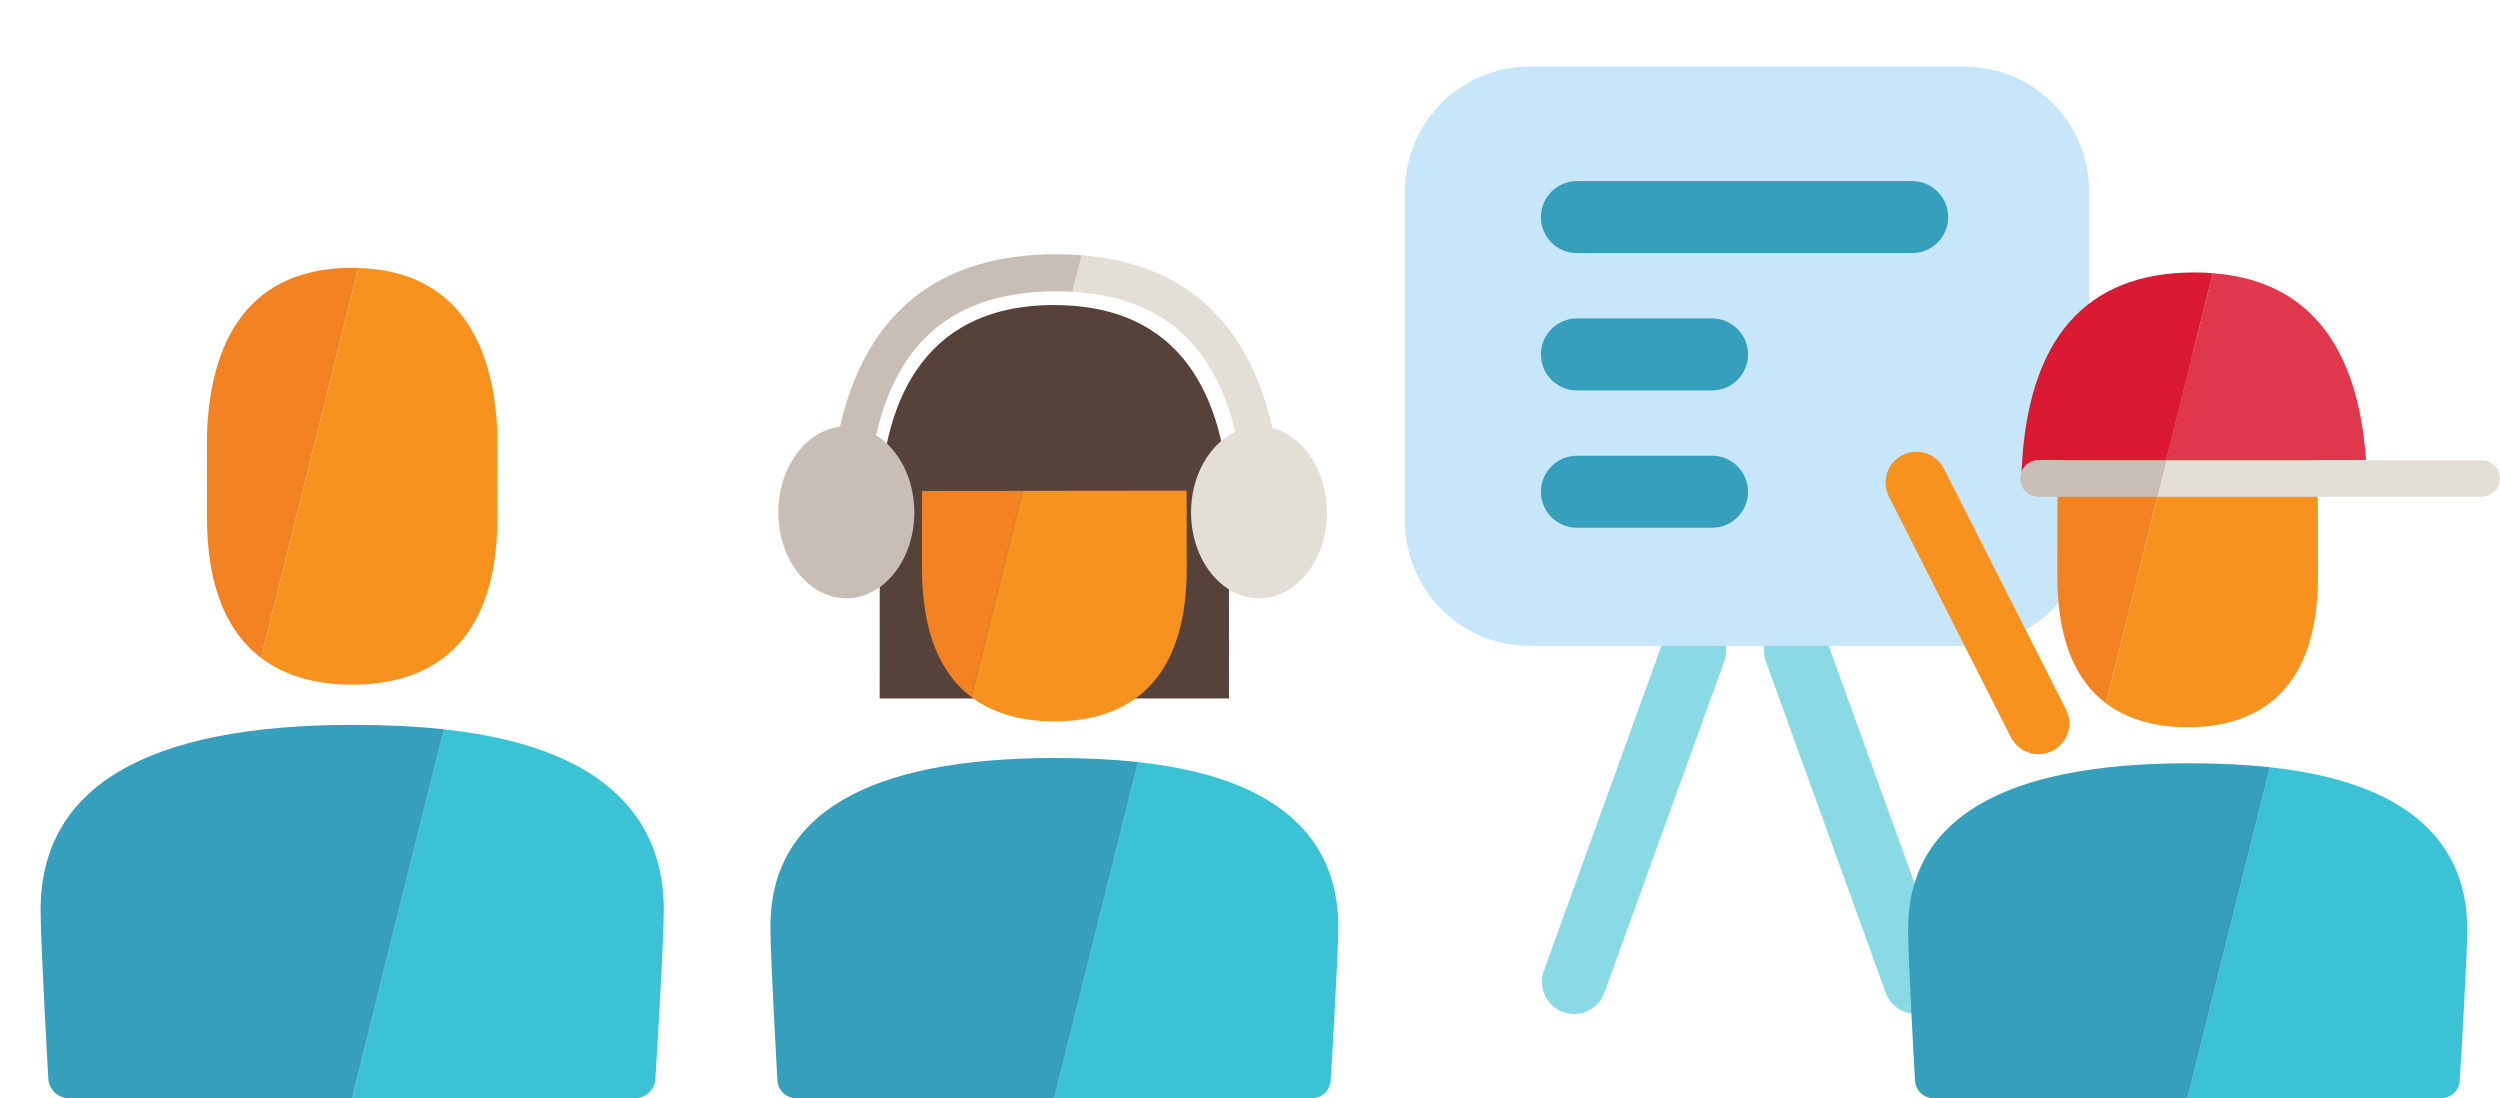
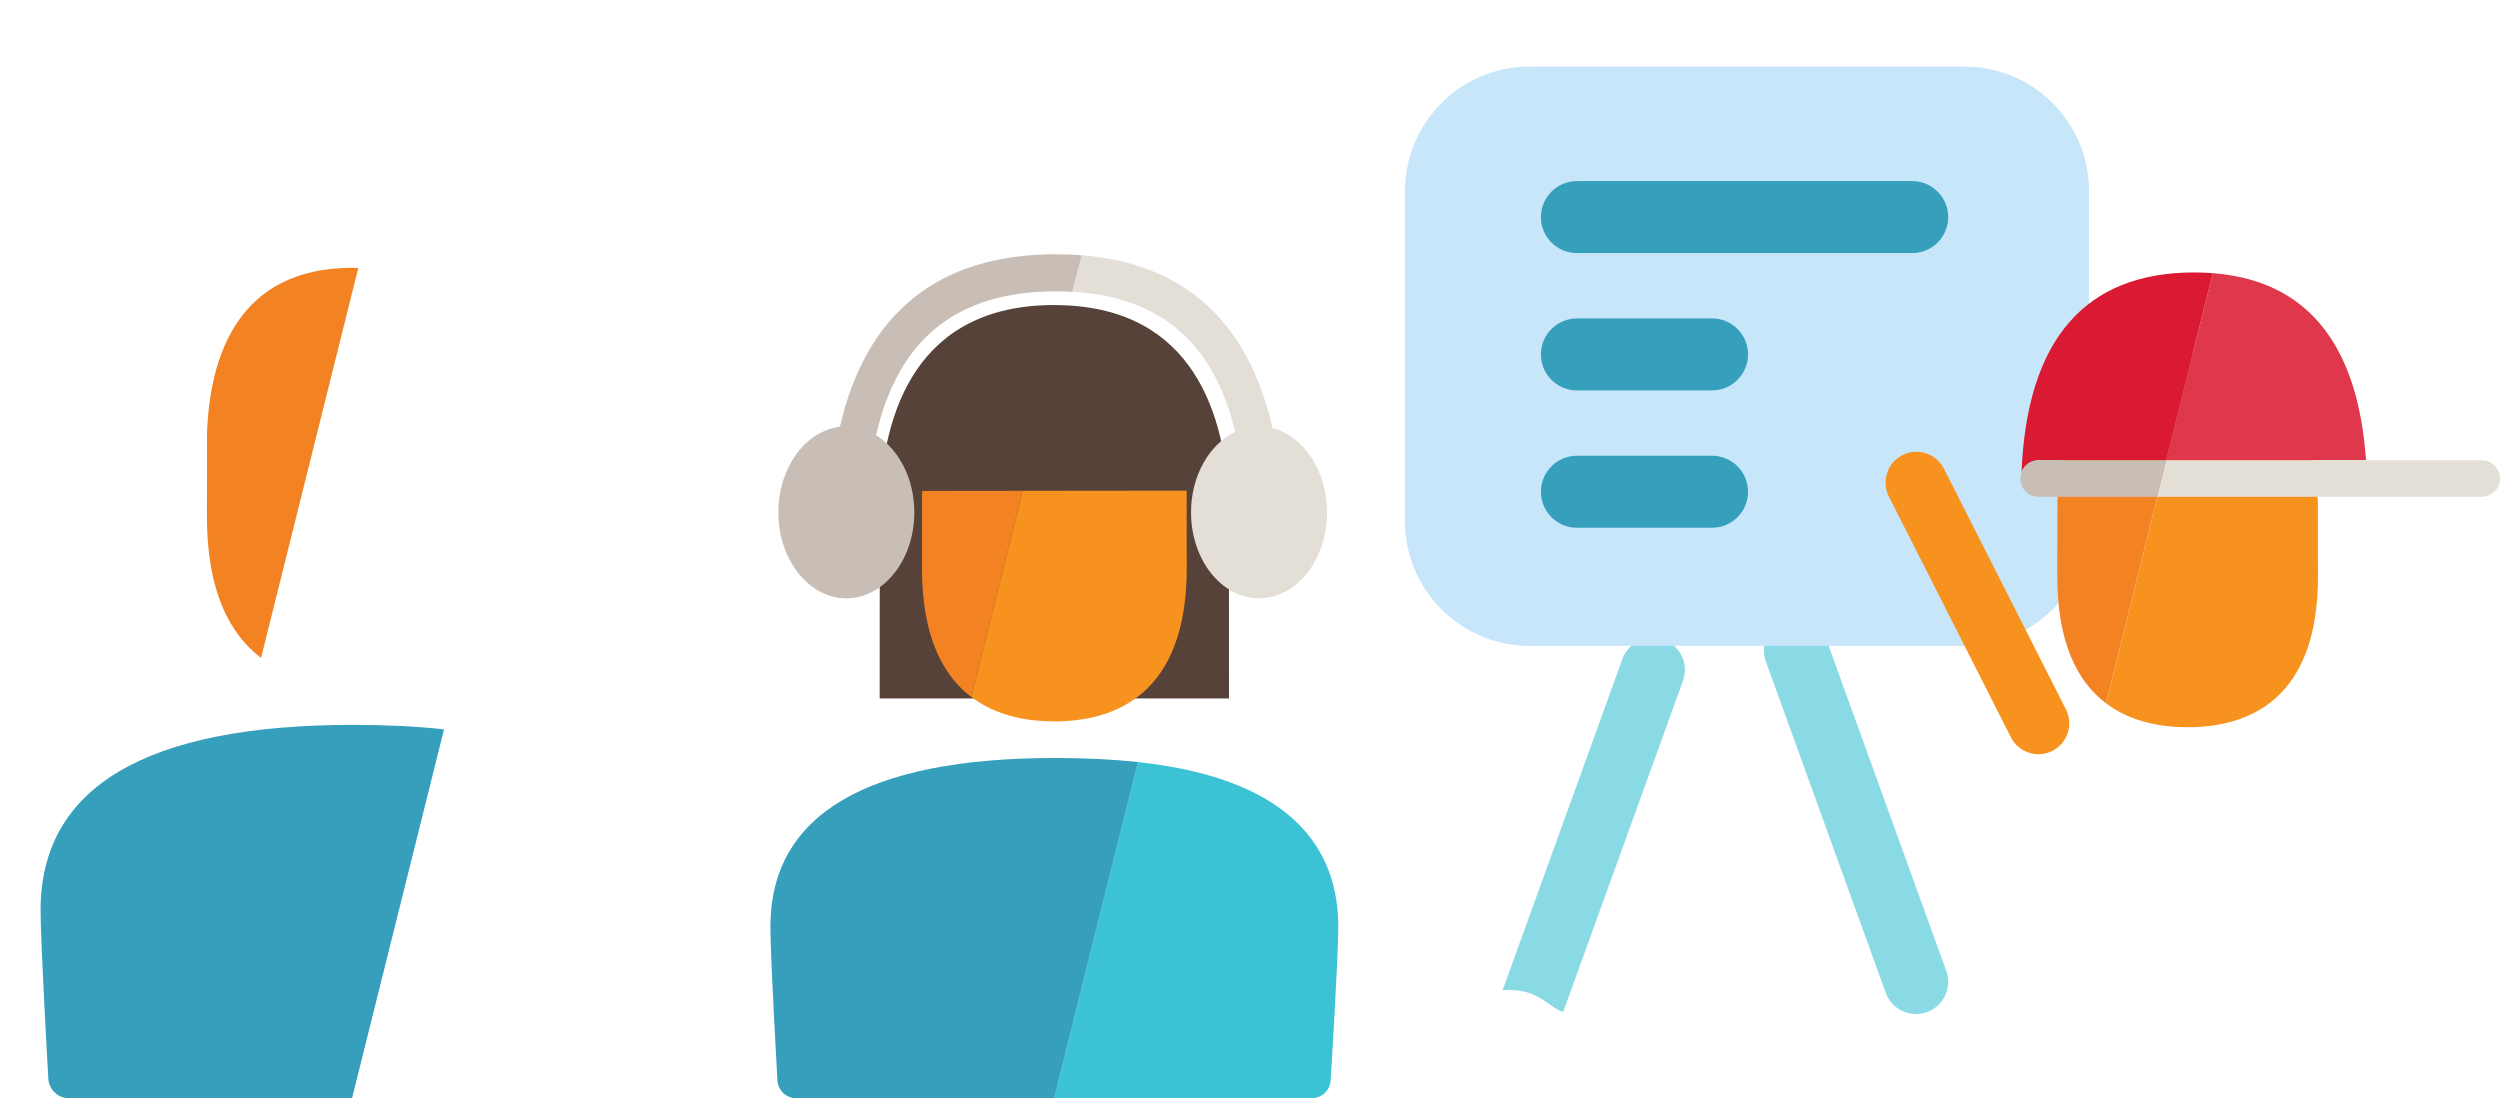
<svg xmlns="http://www.w3.org/2000/svg" version="1.1" id="Layer_1" x="0px" y="0px" viewBox="0 0 295.207 129.679" enable-background="new 0 0 295.207 129.679" xml:space="preserve">
-   <path fill="#8ADAE5" d="M184.579,119.511L184.579,119.511c1.974,0.714,4.153-0.307,4.867-2.281l14.151-39.114  c0.714-1.974-0.307-4.153-2.281-4.867v0c-1.974-0.714-4.153,0.307-4.867,2.281l-14.151,39.114  C181.584,116.618,182.606,118.797,184.579,119.511z" />
+   <path fill="#8ADAE5" d="M184.579,119.511L184.579,119.511l14.151-39.114  c0.714-1.974-0.307-4.153-2.281-4.867v0c-1.974-0.714-4.153,0.307-4.867,2.281l-14.151,39.114  C181.584,116.618,182.606,118.797,184.579,119.511z" />
  <path fill="#8ADAE5" d="M227.539,119.511L227.539,119.511c-1.974,0.714-4.153-0.307-4.867-2.281l-14.151-39.114  c-0.714-1.974,0.307-4.153,2.281-4.867l0,0c1.974-0.714,4.153,0.307,4.867,2.281l14.151,39.114  C230.534,116.618,229.513,118.797,227.539,119.511z" />
  <g>
    <path fill="#C8E6F9" d="M180.618,76.269h51.354c8.125,0,14.711-6.586,14.711-14.711V22.571c0-8.125-6.586-14.711-14.711-14.711   h-51.354c-8.125,0-14.711,6.586-14.711,14.711v38.987C165.907,69.682,172.493,76.269,180.618,76.269z" />
    <path fill="#359FBC" d="M186.207,29.886h39.59c2.348,0,4.251-1.903,4.251-4.251v0c0-2.348-1.903-4.251-4.251-4.251h-39.59   c-2.348,0-4.251,1.903-4.251,4.251v0C181.956,27.983,183.86,29.886,186.207,29.886z" />
    <path fill="#359FBC" d="M186.207,46.102h15.956c2.348,0,4.251-1.903,4.251-4.251v0c0-2.348-1.903-4.251-4.251-4.251h-15.956   c-2.348,0-4.251,1.903-4.251,4.251v0C181.956,44.198,183.86,46.102,186.207,46.102z" />
    <path fill="#359FBC" d="M186.207,62.317h15.956c2.348,0,4.251-1.903,4.251-4.251v0c0-2.348-1.903-4.251-4.251-4.251h-15.956   c-2.348,0-4.251,1.903-4.251,4.251v0C181.956,60.414,183.86,62.317,186.207,62.317z" />
  </g>
  <path fill="#F7921E" d="M242.351,88.667L242.351,88.667c1.794-0.909,2.512-3.101,1.602-4.896l-14.41-28.43  c-0.909-1.794-3.101-2.512-4.896-1.602v0c-1.794,0.909-2.512,3.101-1.602,4.896l14.41,28.43  C238.365,88.86,240.557,89.577,242.351,88.667z" />
  <g>
    <g>
      <g>
-         <path fill="#3BC2D4" d="M280.162,93.517c-3.292-1.421-7.296-2.389-12.11-2.916l-9.744,39.078h29.947     c1.159,0,2.119-0.901,2.191-2.055c0.034-0.583,0.889-14.313,0.889-17.862C291.334,102.183,287.575,96.719,280.162,93.517z" />
-         <path fill="#359FBC" d="M258.425,90.128c-21.971,0-33.112,6.606-33.112,19.633c0,3.542,0.786,17.27,0.82,17.85     c0.065,1.158,1.028,2.068,2.191,2.068h29.984l9.744-39.078C265.146,90.285,261.946,90.128,258.425,90.128z" />
        <g>
          <path fill="#F28222" d="M258.326,41.711c-12.202,0-15.101,9.52-15.381,17.53c-0.006,0.233-0.01,8.757-0.01,8.839      c0,7.894,2.415,12.441,5.734,14.956l10.299-41.309C258.757,41.722,258.546,41.711,258.326,41.711z" />
          <path fill="#F7921E" d="M273.701,59.207c-0.297-7.837-3.116-17.146-14.732-17.481L248.67,83.035      c2.866,2.173,6.407,2.838,9.657,2.838c7.017,0,15.386-3.088,15.386-17.793C273.712,62.358,273.708,59.374,273.701,59.207z" />
        </g>
      </g>
    </g>
    <g>
      <path fill="#DF384C" d="M279.387,54.352c-0.961-13.828-7.039-21.249-18.098-22.096l-5.51,22.096H279.387z" />
      <path fill="#E3DFD7" d="M293.051,54.352h-13.664H255.78l-0.484,1.939l-0.592,2.372h38.347c1.191,0,2.156-0.965,2.156-2.156    C295.207,55.317,294.241,54.352,293.051,54.352z" />
      <path fill="#DA1A32" d="M238.709,55.74c0.31-0.811,1.089-1.388,2.009-1.388h15.062l5.51-22.096    c-0.712-0.055-1.442-0.085-2.196-0.085C246.21,32.171,239.356,40.104,238.709,55.74z" />
      <path fill="#C8BEB6" d="M240.718,54.352c-0.919,0-1.699,0.578-2.009,1.388c-0.092,0.239-0.147,0.496-0.147,0.767    c0,1.191,0.965,2.156,2.156,2.156h13.986l0.592-2.372l0.484-1.939C255.78,54.352,240.718,54.352,240.718,54.352z" />
    </g>
  </g>
  <g>
    <g>
-       <path fill="#3BC2D4" d="M65.93,89.372c-3.67-1.584-8.132-2.663-13.498-3.25L41.57,129.679h33.38c1.292,0,2.362-1.005,2.442-2.291    c0.038-0.649,0.991-15.954,0.991-19.91C78.383,99.031,74.193,92.941,65.93,89.372z" />
      <path fill="#359FBC" d="M41.701,85.594c-24.489,0-36.908,7.363-36.908,21.884c0,3.948,0.876,19.25,0.913,19.896    c0.073,1.291,1.146,2.305,2.442,2.305H41.57l10.862-43.557C49.193,85.768,45.626,85.594,41.701,85.594z" />
      <g>
        <path fill="#F28222" d="M41.591,31.626c-13.601,0-16.832,10.611-17.145,19.539c-0.006,0.259-0.011,9.761-0.011,9.852     c0,8.799,2.692,13.867,6.392,16.67l11.48-46.044C42.071,31.638,41.836,31.626,41.591,31.626z" />
-         <path fill="#F7921E" d="M58.729,51.128c-0.331-8.736-3.474-19.112-16.421-19.485l-11.48,46.044     c3.195,2.423,7.141,3.163,10.764,3.163c7.822,0,17.15-3.442,17.15-19.833C58.741,54.64,58.736,51.314,58.729,51.128z" />
      </g>
    </g>
  </g>
  <g>
    <g>
      <path fill="#574239" d="M145.128,82.474c0-7.668-0.006-22.782-0.015-23.005c-0.398-10.505-4.177-22.982-19.747-23.431    c-0.283-0.006-0.566-0.021-0.861-0.021c-16.356,0-20.241,12.76-20.617,23.497c-0.007,0.312-0.014,22.852-0.014,22.961    L145.128,82.474L145.128,82.474z" />
      <g>
        <path fill="#3BC2D4" d="M146.683,92.948c-3.344-1.443-7.411-2.426-12.301-2.962l-9.898,39.693h30.418     c1.178,0,2.152-0.916,2.225-2.088c0.035-0.592,0.903-14.538,0.903-18.143C158.031,101.75,154.213,96.201,146.683,92.948z" />
        <path fill="#359FBC" d="M124.604,89.506c-22.317,0-33.633,6.71-33.633,19.942c0,3.597,0.799,17.542,0.832,18.131     c0.066,1.177,1.044,2.1,2.225,2.1h30.456l9.898-39.693C131.431,89.665,128.181,89.506,124.604,89.506z" />
        <g>
          <path fill="#F28222" d="M124.504,40.326c-12.395,0-15.338,9.67-15.624,17.806c-0.006,0.236-0.01,8.895-0.01,8.978      c0,8.018,2.453,12.637,5.825,15.191l10.461-41.959C124.942,40.337,124.727,40.326,124.504,40.326z" />
          <path fill="#F7921E" d="M140.121,58.098c-0.301-7.961-3.165-17.416-14.964-17.756L114.695,82.3      c2.911,2.208,6.507,2.883,9.809,2.883c7.128,0,15.628-3.136,15.628-18.074C140.132,61.298,140.128,58.267,140.121,58.098z" />
        </g>
      </g>
      <path fill="#574239" d="M140.746,57.935c-0.313-8.288-3.292-18.132-15.563-18.486c-0.224-0.005-0.446-0.016-0.679-0.016    c-12.89,0-15.952,10.067-16.248,18.538L140.746,57.935z" />
    </g>
    <g>
      <path fill="#E3DFD7" d="M150.261,50.55c-2.865-12.604-10.437-19.457-22.531-20.409l-1.114,4.314    c10.38,0.577,16.695,6.006,19.254,16.543c-3.048,1.441-5.229,5.151-5.229,9.502c0,5.597,3.602,10.152,8.029,10.152    s8.029-4.554,8.029-10.152C156.7,55.591,153.929,51.486,150.261,50.55z" />
      <path fill="#C8BEB6" d="M124.722,30.021c-13.849,0-22.436,6.858-25.542,20.376c-4.074,0.484-7.273,4.828-7.273,10.103    c0,5.597,3.602,10.152,8.029,10.152s8.029-4.554,8.029-10.152c0-4.005-1.848-7.465-4.519-9.116    c2.626-11.424,9.59-16.984,21.276-16.984c0.647,0,1.277,0.02,1.895,0.055l1.114-4.314    C126.756,30.064,125.755,30.021,124.722,30.021z" />
    </g>
  </g>
</svg>